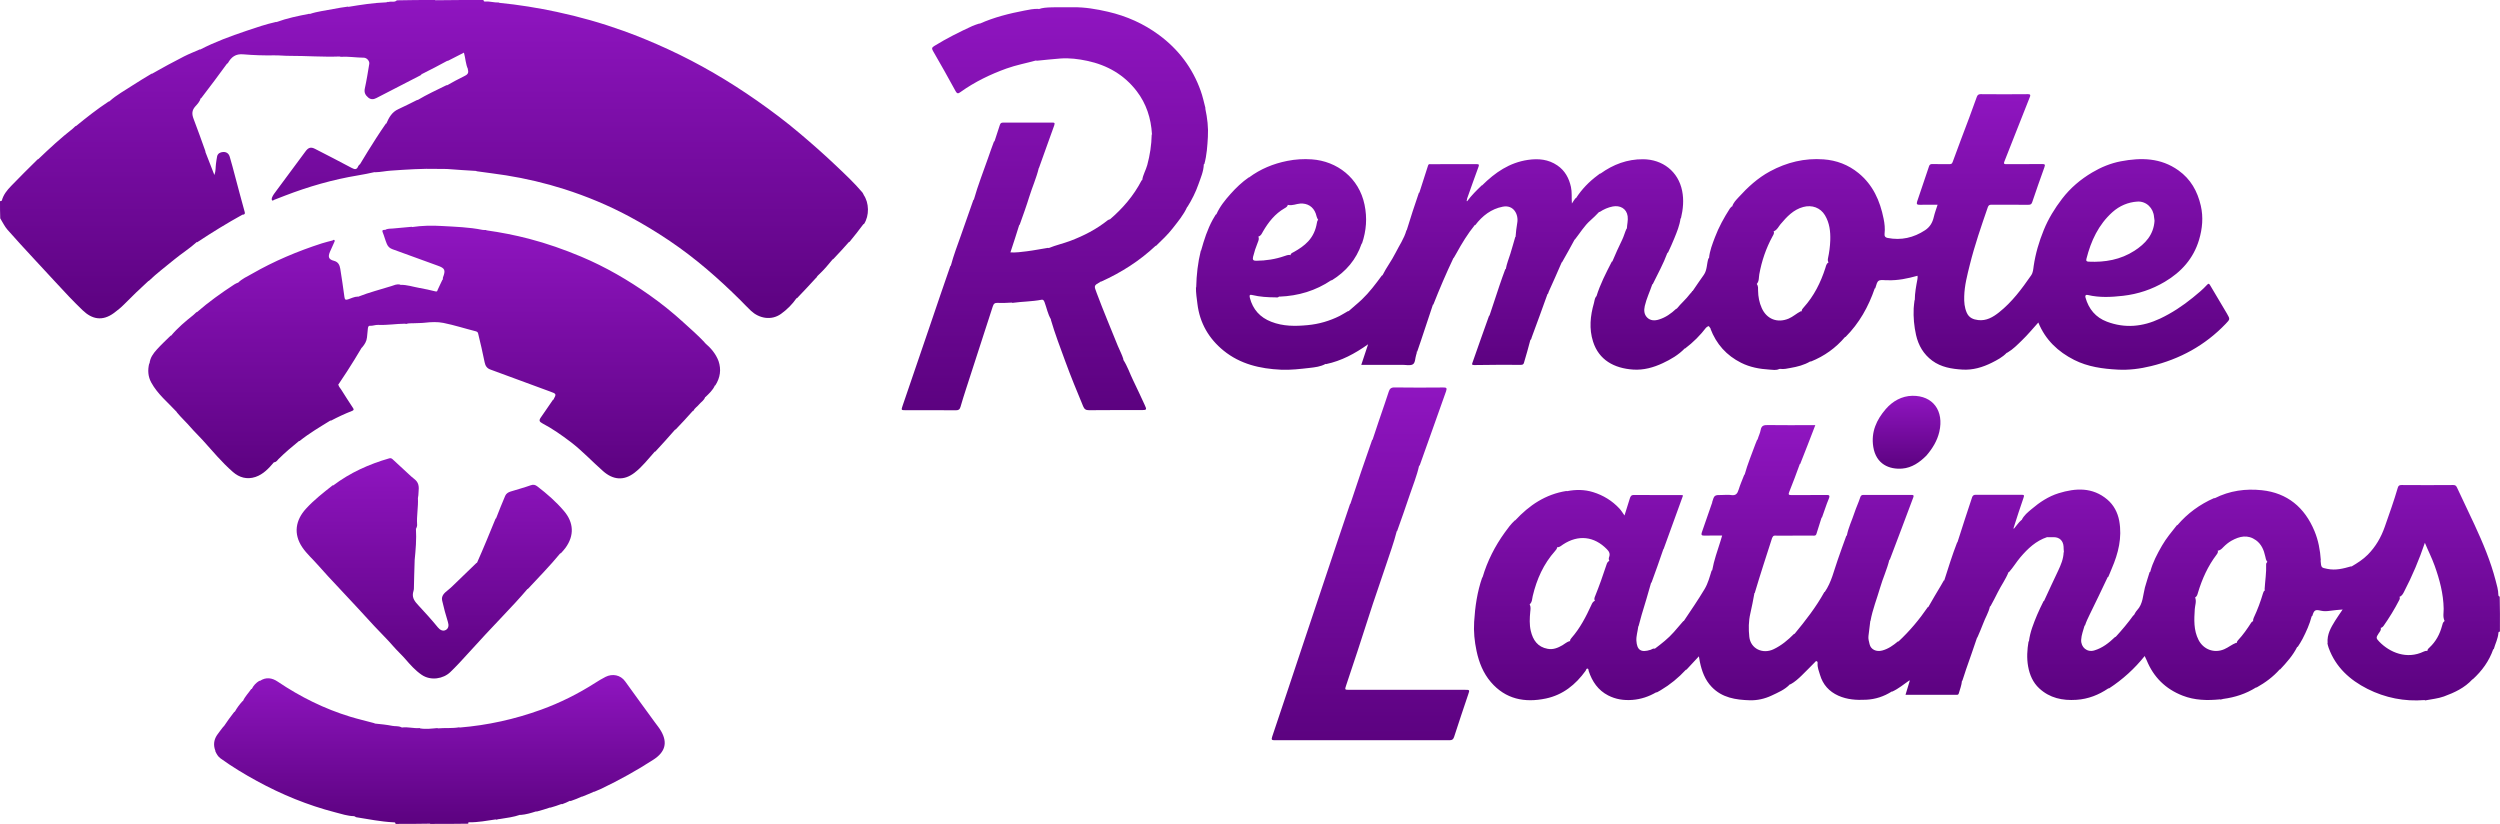
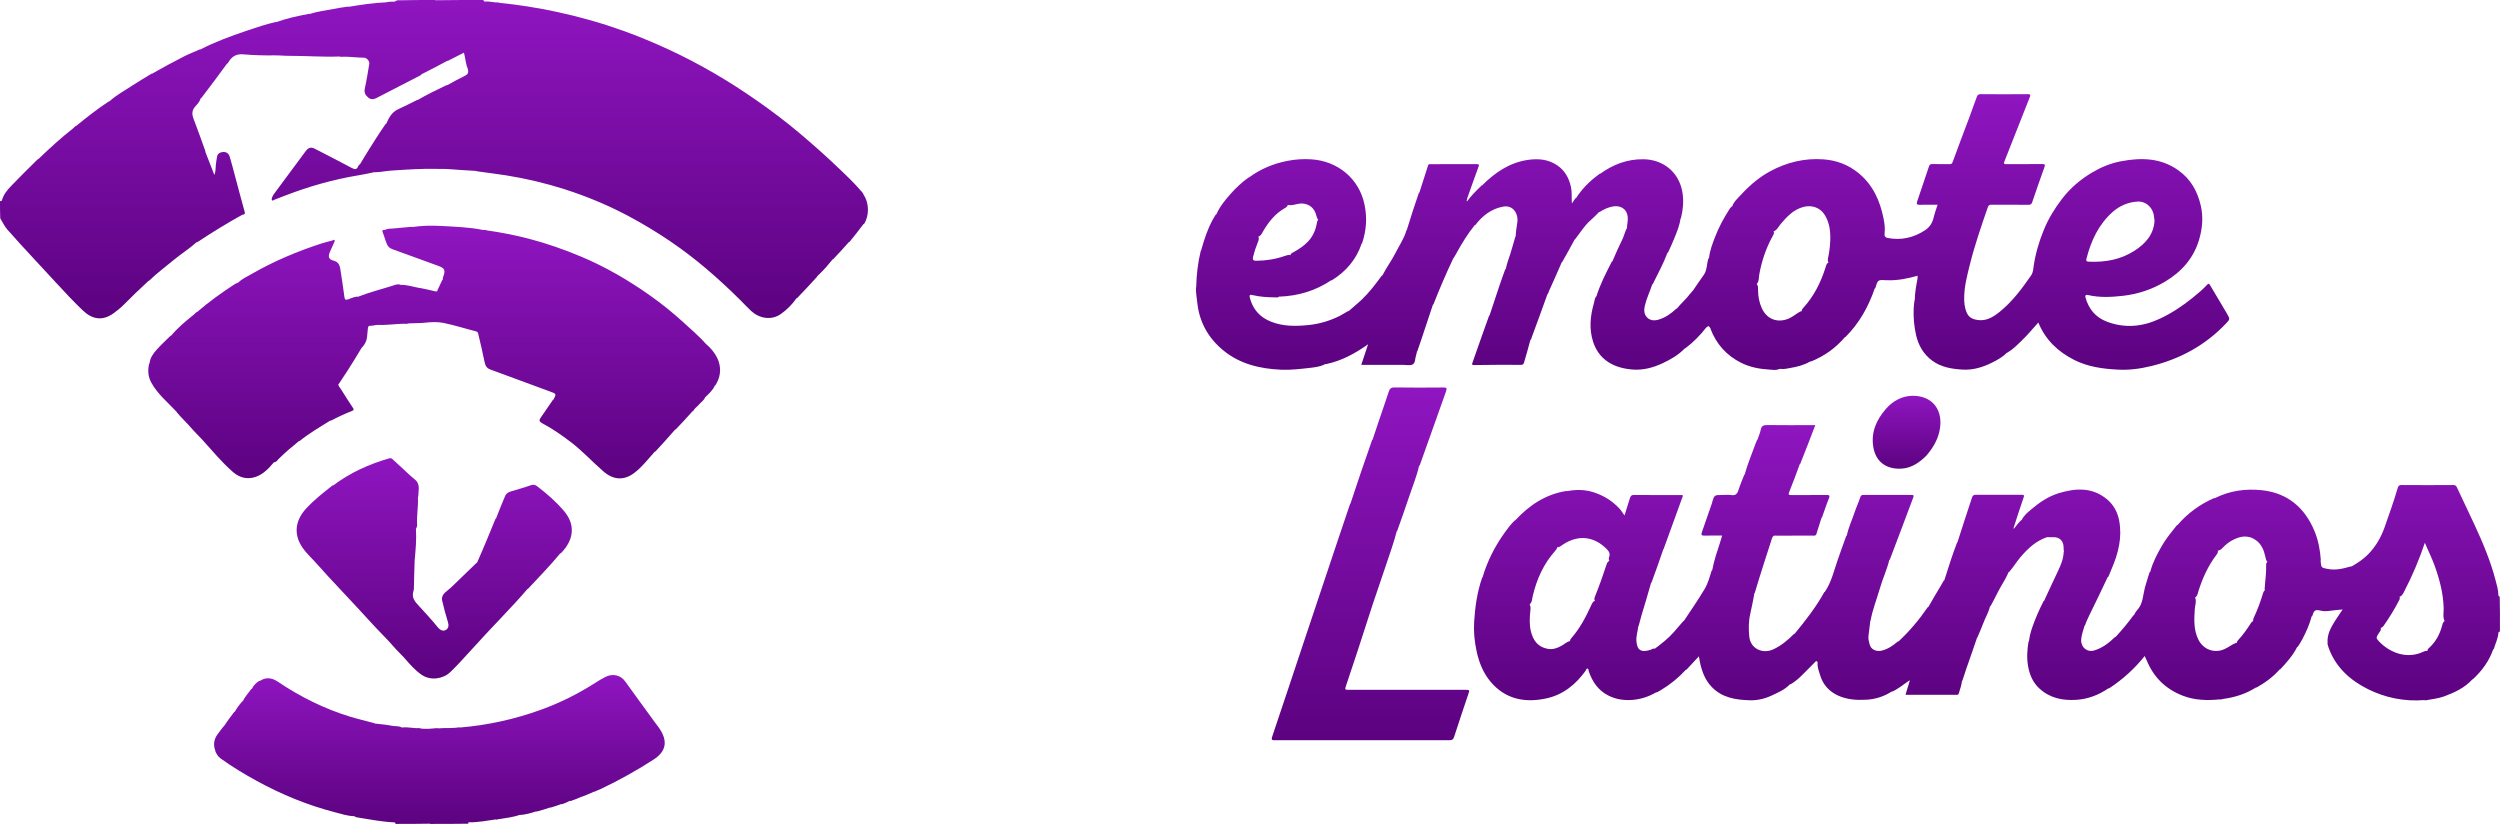
<svg xmlns="http://www.w3.org/2000/svg" width="176" height="58" viewBox="0 0 176 58" fill="none">
  <path d="M175.98 42.004C175.914 41.986 175.885 41.943 175.885 41.879C175.879 41.531 175.779 41.195 175.692 40.868C175.341 39.509 174.798 38.222 174.211 36.953C173.806 36.078 173.383 35.209 172.978 34.334C172.917 34.201 172.862 34.143 172.701 34.146C171.491 34.154 170.28 34.157 169.069 34.146C168.902 34.143 168.842 34.204 168.802 34.343C168.534 35.267 168.207 36.171 167.89 37.081C167.628 37.831 167.252 38.48 166.697 39.045C166.357 39.39 165.963 39.636 165.541 39.886C165.535 39.88 165.532 39.874 165.526 39.868C164.965 40.03 164.431 40.169 163.855 40.051C163.418 39.961 163.413 39.987 163.369 39.457C163.367 39.454 163.364 39.451 163.361 39.451C163.369 39.448 163.378 39.451 163.387 39.448C163.338 38.724 163.211 38.043 162.941 37.391C162.248 35.719 161.028 34.702 159.234 34.511C158.092 34.389 156.962 34.543 155.915 35.076C155.901 35.073 155.889 35.067 155.875 35.064C154.863 35.51 154.003 36.136 153.287 36.974C153.278 36.971 153.272 36.965 153.264 36.962C152.884 37.437 152.505 37.895 152.205 38.411C151.866 38.999 151.55 39.596 151.377 40.254C151.363 40.262 151.348 40.268 151.331 40.282C151.222 40.653 151.098 41.001 151.003 41.357C150.86 41.902 150.874 42.508 150.451 42.96C150.359 43.061 150.293 43.186 150.221 43.322C150.213 43.319 150.207 43.313 150.198 43.31C149.807 43.858 149.384 44.353 148.953 44.826C148.933 44.834 148.913 44.84 148.893 44.852C148.461 45.269 148.01 45.619 147.44 45.79C146.931 45.944 146.491 45.573 146.514 45.046C146.531 44.692 146.664 44.379 146.756 44.035C146.764 44.035 146.773 44.038 146.782 44.038C146.874 43.756 146.997 43.504 147.118 43.255C147.544 42.383 147.969 41.511 148.378 40.636C148.395 40.627 148.409 40.618 148.427 40.604C148.519 40.404 148.588 40.213 148.668 40.025C149.131 38.953 149.407 37.846 149.194 36.669C149.085 36.075 148.803 35.545 148.349 35.163C147.314 34.291 146.132 34.352 144.93 34.722C144.211 34.945 143.592 35.357 143.026 35.838C142.767 36.058 142.482 36.275 142.321 36.62C142.318 36.614 142.313 36.611 142.31 36.608C142.094 36.791 141.962 37.017 141.786 37.214C141.763 37.208 141.758 37.208 141.752 37.205C141.743 37.2 141.746 37.191 141.761 37.153C141.993 36.435 142.212 35.733 142.456 35.044C142.523 34.861 142.491 34.832 142.318 34.832C141.24 34.835 140.164 34.838 139.086 34.832C138.948 34.832 138.876 34.89 138.836 35.009C138.488 36.058 138.143 37.107 137.806 38.173C137.809 38.176 137.812 38.179 137.815 38.185C137.806 38.182 137.798 38.176 137.786 38.176C137.441 39.066 137.165 39.958 136.875 40.865V40.868C136.866 40.862 136.86 40.859 136.852 40.853C136.768 40.986 136.708 41.111 136.636 41.23C136.34 41.728 136.038 42.227 135.75 42.742C135.739 42.742 135.73 42.736 135.721 42.736C135.112 43.626 134.433 44.434 133.648 45.165C133.639 45.159 133.631 45.156 133.622 45.15C133.28 45.437 132.935 45.683 132.509 45.796C132.098 45.906 131.712 45.735 131.62 45.356C131.574 45.167 131.514 44.973 131.54 44.773C131.583 44.429 131.623 44.087 131.669 43.722C131.669 43.713 131.666 43.71 131.664 43.701C131.669 43.71 131.675 43.716 131.681 43.724C131.827 42.905 132.135 42.151 132.359 41.375C132.549 40.714 132.848 40.088 133.012 39.402C133.021 39.404 133.03 39.407 133.038 39.41C133.602 37.936 134.148 36.472 134.698 35.009C134.761 34.838 134.657 34.841 134.542 34.841C133.426 34.841 132.311 34.844 131.195 34.841C131.068 34.841 131.005 34.876 130.959 35.018C130.844 35.38 130.674 35.728 130.556 36.09C130.381 36.629 130.125 37.139 130.016 37.71C130.004 37.71 129.996 37.71 129.984 37.71C129.771 38.28 129.579 38.842 129.38 39.402C129.107 40.169 128.94 40.984 128.46 41.679C128.451 41.679 128.445 41.676 128.437 41.676C127.842 42.751 127.105 43.693 126.338 44.623C126.323 44.626 126.312 44.626 126.297 44.629C125.866 45.066 125.412 45.44 124.871 45.701C124.094 46.077 123.24 45.669 123.151 44.831C123.094 44.289 123.096 43.733 123.223 43.191C123.332 42.719 123.424 42.241 123.513 41.748C123.511 41.748 123.511 41.746 123.508 41.746C123.516 41.746 123.525 41.748 123.534 41.748C123.922 40.436 124.345 39.155 124.759 37.863C124.753 37.852 124.747 37.84 124.741 37.828C124.753 37.837 124.764 37.846 124.776 37.857C124.828 37.663 124.972 37.71 125.084 37.71C125.923 37.707 126.76 37.71 127.6 37.707C127.706 37.707 127.827 37.741 127.876 37.588C127.997 37.208 128.123 36.829 128.241 36.432C128.241 36.432 128.241 36.432 128.238 36.429C128.247 36.432 128.256 36.438 128.264 36.441C128.434 35.991 128.563 35.542 128.745 35.116C128.857 34.85 128.756 34.844 128.546 34.847C127.735 34.856 126.924 34.847 126.11 34.853C125.926 34.853 125.883 34.818 125.964 34.627C126.225 33.981 126.467 33.329 126.711 32.657C126.711 32.654 126.711 32.654 126.708 32.654C126.717 32.659 126.723 32.662 126.732 32.668C127.094 31.758 127.442 30.86 127.798 29.93C127.666 29.93 127.563 29.93 127.462 29.93C126.461 29.93 125.46 29.939 124.46 29.924C124.192 29.921 124.011 29.945 123.953 30.263C123.913 30.495 123.795 30.715 123.732 30.947H123.735C123.723 30.953 123.715 30.953 123.703 30.959C123.66 31.072 123.617 31.164 123.582 31.257C123.324 31.973 123.025 32.674 122.826 33.404C122.815 33.413 122.803 33.421 122.792 33.433C122.654 33.789 122.507 34.123 122.401 34.467C122.317 34.74 122.208 34.902 121.886 34.853C121.673 34.818 121.454 34.847 121.236 34.847C120.689 34.847 120.689 34.847 120.528 35.374C120.525 35.383 120.528 35.395 120.554 35.409H120.557C120.546 35.412 120.534 35.415 120.523 35.421C120.281 36.116 120.051 36.794 119.812 37.469C119.752 37.643 119.784 37.712 119.976 37.707C120.39 37.698 120.807 37.704 121.239 37.704C121.196 37.846 121.161 37.973 121.121 38.098C120.908 38.776 120.664 39.445 120.54 40.146C120.525 40.155 120.511 40.164 120.497 40.175C120.356 40.627 120.244 41.065 120.005 41.468C119.545 42.238 119.039 42.974 118.533 43.73C118.524 43.727 118.518 43.722 118.512 43.719C118.277 43.982 118.064 44.243 117.842 44.495C117.448 44.944 116.98 45.309 116.496 45.672C116.485 45.669 116.476 45.66 116.465 45.657C116.353 45.651 116.287 45.718 116.209 45.744C115.49 45.979 115.243 45.73 115.202 45.109C115.182 44.782 115.294 44.446 115.335 44.098C115.332 44.095 115.329 44.093 115.326 44.09C115.335 44.09 115.343 44.093 115.352 44.093C115.427 43.812 115.493 43.548 115.57 43.29C115.798 42.537 116.028 41.786 116.235 41.033C116.246 41.024 116.258 41.018 116.269 41.007C116.557 40.219 116.833 39.451 117.098 38.666C117.095 38.663 117.092 38.66 117.086 38.66C117.095 38.66 117.106 38.66 117.115 38.66C117.575 37.388 118.029 36.136 118.487 34.879C118.438 34.864 118.412 34.853 118.386 34.853C117.261 34.85 116.137 34.856 115.015 34.847C114.826 34.847 114.78 34.963 114.736 35.102C114.616 35.484 114.495 35.87 114.365 36.29C114.233 36.107 114.141 35.945 114.012 35.806C113.497 35.25 112.867 34.867 112.157 34.647C111.553 34.459 110.929 34.456 110.308 34.58C110.299 34.575 110.29 34.569 110.282 34.563C108.807 34.795 107.662 35.566 106.667 36.638C106.661 36.635 106.658 36.632 106.653 36.629C106.368 36.89 106.152 37.188 105.939 37.484C105.246 38.446 104.711 39.492 104.375 40.633C104.378 40.636 104.384 40.639 104.386 40.642C104.375 40.645 104.363 40.648 104.349 40.65C103.992 41.676 103.846 42.716 103.78 43.771C103.736 44.463 103.805 45.153 103.949 45.828C104.119 46.631 104.418 47.387 104.953 48.013C105.991 49.227 107.34 49.487 108.83 49.175C110.026 48.922 110.92 48.204 111.628 47.222C111.668 47.167 111.671 47.051 111.769 47.071C111.843 47.086 111.823 47.178 111.843 47.239C112.091 47.981 112.502 48.592 113.212 48.957C113.747 49.233 114.314 49.319 114.918 49.273C115.524 49.227 116.077 49.041 116.603 48.734C116.614 48.74 116.623 48.746 116.635 48.749C116.741 48.694 116.827 48.641 116.916 48.589C117.575 48.198 118.164 47.717 118.682 47.155C118.699 47.152 118.714 47.149 118.731 47.141C119.027 46.828 119.309 46.526 119.602 46.205C119.628 46.35 119.645 46.474 119.671 46.599C119.809 47.251 120.025 47.859 120.5 48.355C121.236 49.128 122.196 49.267 123.174 49.299C123.7 49.316 124.232 49.198 124.718 48.969C125.176 48.752 125.653 48.557 126.013 48.172C126.027 48.172 126.038 48.178 126.053 48.175C126.358 48.004 126.599 47.787 126.835 47.558C127.148 47.254 127.45 46.941 127.758 46.631C127.796 46.593 127.833 46.526 127.893 46.547C127.951 46.564 127.965 46.628 127.959 46.691C127.936 46.981 128.049 47.245 128.129 47.511C128.333 48.201 128.768 48.682 129.418 48.975C130.044 49.256 130.7 49.296 131.376 49.261C132.029 49.23 132.624 49.035 133.185 48.679C133.193 48.682 133.199 48.688 133.205 48.691C133.656 48.488 134.013 48.181 134.41 47.906C134.433 47.908 134.439 47.911 134.447 47.917C134.456 47.926 134.45 47.934 134.433 47.969C134.338 48.291 134.246 48.592 134.148 48.914C135.362 48.914 136.55 48.914 137.737 48.914C137.812 48.914 137.872 48.917 137.901 48.809C137.979 48.523 138.097 48.245 138.123 47.926C138.123 47.926 138.123 47.926 138.123 47.923C138.131 47.926 138.137 47.932 138.146 47.932C138.246 47.653 138.321 47.384 138.413 47.12C138.669 46.382 138.934 45.645 139.184 44.892C139.181 44.886 139.178 44.881 139.175 44.875C139.184 44.881 139.192 44.886 139.201 44.892C139.345 44.547 139.494 44.226 139.615 43.895C139.762 43.487 140.001 43.122 140.09 42.699C140.104 42.69 140.118 42.687 140.133 42.673C140.317 42.34 140.484 42.018 140.645 41.694C140.883 41.212 141.205 40.778 141.401 40.277C141.413 40.274 141.427 40.274 141.438 40.271C141.735 39.938 141.95 39.567 142.229 39.239C142.758 38.616 143.331 38.075 144.116 37.814C144.133 37.817 144.15 37.82 144.168 37.82C144.323 37.817 144.455 37.814 144.585 37.817C144.99 37.82 145.249 38.066 145.275 38.48C145.283 38.602 145.281 38.724 145.298 38.863C145.304 38.871 145.309 38.877 145.315 38.886C145.304 38.88 145.292 38.874 145.281 38.871C145.266 39.355 145.085 39.767 144.898 40.169C144.57 40.879 144.225 41.581 143.9 42.308C143.903 42.311 143.909 42.313 143.912 42.319C143.9 42.316 143.889 42.311 143.874 42.305C143.71 42.641 143.549 42.957 143.414 43.284C143.167 43.884 142.917 44.484 142.836 45.156C142.827 45.156 142.819 45.153 142.81 45.153C142.71 45.747 142.675 46.329 142.779 46.912C142.885 47.508 143.121 48.053 143.561 48.459C144.297 49.143 145.2 49.334 146.186 49.267C147.02 49.212 147.754 48.917 148.427 48.462C148.444 48.459 148.461 48.465 148.481 48.459C149.445 47.83 150.27 47.077 150.986 46.184C151.018 46.251 151.044 46.309 151.072 46.37C151.09 46.405 151.107 46.437 151.121 46.471C151.607 47.674 152.456 48.505 153.655 48.972C154.506 49.305 155.395 49.325 156.304 49.233C156.304 49.233 156.304 49.233 156.304 49.23C156.306 49.238 156.312 49.244 156.312 49.253C156.396 49.238 156.456 49.212 156.519 49.203C157.345 49.093 158.121 48.841 158.828 48.395C158.84 48.395 158.851 48.398 158.866 48.398C159.481 48.053 160.028 47.651 160.494 47.123C160.499 47.126 160.508 47.132 160.514 47.135C160.98 46.639 161.422 46.144 161.722 45.544C161.736 45.541 161.75 45.538 161.765 45.532C161.888 45.341 162.003 45.162 162.101 44.973C162.363 44.463 162.599 43.942 162.742 43.388C162.757 43.38 162.774 43.368 162.788 43.357C162.912 42.945 162.996 42.899 163.384 42.992C163.614 43.047 163.844 43.029 164.08 42.994C164.347 42.951 164.618 42.939 164.922 42.91C164.73 43.197 164.551 43.446 164.39 43.704C164.097 44.179 163.812 44.66 163.864 45.269C163.87 45.275 163.876 45.278 163.881 45.283C163.87 45.28 163.858 45.278 163.847 45.275C163.876 45.402 163.901 45.509 163.939 45.614C164.433 46.972 165.431 47.871 166.668 48.497C167.925 49.131 169.279 49.398 170.685 49.285C170.703 49.29 170.717 49.299 170.734 49.308C171.189 49.218 171.632 49.183 172.054 49.03C172.796 48.757 173.504 48.433 174.065 47.819C174.07 47.822 174.076 47.822 174.082 47.824C174.735 47.227 175.232 46.541 175.525 45.706C175.537 45.706 175.548 45.706 175.56 45.703C175.669 45.312 175.862 44.956 175.888 44.556C175.891 44.524 175.917 44.431 175.994 44.481C176 43.626 176 42.806 175.98 42.004ZM110 45.422C109.675 45.611 109.341 45.75 108.953 45.677C108.251 45.55 107.921 45.063 107.768 44.42C107.662 43.971 107.688 43.513 107.731 43.058C107.748 42.89 107.78 42.722 107.688 42.545C107.872 42.386 107.858 42.157 107.904 41.96C108.185 40.775 108.666 39.697 109.482 38.785C109.549 38.709 109.618 38.634 109.623 38.515C109.632 38.521 109.643 38.527 109.652 38.532C109.822 38.515 109.922 38.405 110.04 38.33C111.11 37.626 112.229 37.75 113.123 38.663C113.287 38.828 113.368 38.99 113.281 39.219C113.25 39.3 113.247 39.387 113.296 39.483C113.163 39.549 113.126 39.662 113.089 39.778C112.85 40.511 112.591 41.236 112.304 41.951C112.26 42.059 112.203 42.174 112.283 42.302C112.278 42.302 112.272 42.299 112.266 42.299C112.128 42.366 112.082 42.482 112.03 42.595C111.651 43.42 111.237 44.226 110.633 44.913C110.578 44.976 110.521 45.043 110.535 45.139C110.518 45.139 110.5 45.136 110.48 45.139C110.29 45.205 110.155 45.33 110 45.422ZM156.585 45.706C155.887 46.008 155.127 45.732 154.779 45.054C154.423 44.359 154.466 43.62 154.512 42.879C154.529 42.609 154.65 42.343 154.535 42.053C154.541 42.053 154.544 42.056 154.549 42.056C154.679 41.972 154.702 41.844 154.736 41.728C155.027 40.761 155.435 39.851 156.05 39.042C156.111 38.961 156.168 38.874 156.131 38.755C156.14 38.758 156.148 38.761 156.157 38.764C156.327 38.732 156.421 38.622 156.519 38.521C156.695 38.344 156.884 38.185 157.097 38.066C157.664 37.75 158.242 37.614 158.823 38.034C159.202 38.309 159.378 38.718 159.473 39.164C159.501 39.297 159.519 39.434 159.622 39.555C159.565 39.613 159.533 39.668 159.536 39.732C159.559 40.317 159.464 40.894 159.427 41.499C159.435 41.517 159.447 41.528 159.458 41.546C159.372 41.607 159.34 41.682 159.317 41.763C159.142 42.354 158.929 42.928 158.667 43.484C158.633 43.556 158.61 43.635 158.616 43.73C158.558 43.754 158.518 43.785 158.489 43.829C158.207 44.266 157.914 44.695 157.555 45.075C157.508 45.121 157.471 45.179 157.485 45.252C157.465 45.252 157.448 45.252 157.428 45.252C157.115 45.373 156.876 45.582 156.585 45.706ZM170.634 45.869C169.437 46.448 168.235 45.932 167.505 45.179C167.263 44.93 167.266 44.883 167.456 44.594C167.534 44.475 167.651 44.365 167.603 44.197C167.611 44.197 167.62 44.2 167.631 44.2C167.712 44.165 167.764 44.121 167.801 44.066C168.209 43.484 168.58 42.879 168.905 42.247C168.943 42.174 168.971 42.096 168.92 42.009C168.931 42.009 168.943 42.012 168.954 42.009C169.107 41.928 169.173 41.798 169.239 41.673C169.823 40.552 170.312 39.393 170.711 38.211C170.93 38.744 171.2 39.268 171.399 39.825C171.75 40.807 172.017 41.801 172.034 42.855C172.04 43.136 171.959 43.426 172.1 43.719C171.971 43.806 171.954 43.939 171.919 44.063C171.761 44.649 171.488 45.165 171.039 45.582C170.97 45.645 170.89 45.706 170.89 45.825C170.884 45.822 170.878 45.819 170.872 45.819C170.775 45.814 170.703 45.837 170.634 45.869Z" fill="url(#paint0_linear_32_455)" />
  <path d="M60.786 13.708C60.792 13.708 60.798 13.708 60.803 13.708C60.766 13.641 60.743 13.589 60.709 13.545C60.133 12.864 59.483 12.259 58.839 11.648C58.025 10.874 57.186 10.135 56.329 9.411C55.357 8.585 54.339 7.82 53.297 7.09C51.313 5.702 49.234 4.482 47.034 3.468C45.999 2.99 44.946 2.553 43.873 2.167C42.343 1.617 40.785 1.176 39.197 0.837C37.86 0.551 36.511 0.333 35.157 0.2C35.145 0.191 35.131 0.185 35.117 0.177C34.783 0.191 34.484 0.081 34.173 0.11C34.107 0.116 34.035 0.101 34.038 0C32.897 0 31.778 0 30.651 0.017C30.645 0.012 30.639 0.006 30.633 0C29.716 0 28.824 0 27.941 0.023C27.763 0.197 27.542 0.067 27.346 0.145C27.337 0.139 27.329 0.13 27.32 0.125C27.26 0.139 27.225 0.165 27.191 0.165C26.297 0.197 25.414 0.336 24.516 0.484V0.487C24.514 0.478 24.511 0.472 24.505 0.464C24.145 0.516 23.806 0.562 23.472 0.632C22.917 0.745 22.351 0.8 21.807 0.985C21.796 0.979 21.787 0.974 21.776 0.968C20.982 1.124 20.214 1.278 19.458 1.556C19.455 1.55 19.449 1.547 19.446 1.541C18.71 1.707 18.02 1.941 17.33 2.176C16.228 2.55 15.138 2.947 14.097 3.486C14.089 3.483 14.077 3.48 14.069 3.477C13.686 3.648 13.315 3.79 12.961 3.969C12.199 4.358 11.449 4.766 10.712 5.183C10.721 5.189 10.732 5.195 10.741 5.201C10.721 5.195 10.701 5.186 10.678 5.183C10.229 5.459 9.789 5.708 9.367 5.989C8.803 6.363 8.205 6.678 7.71 7.13C7.687 7.136 7.661 7.142 7.638 7.154C6.83 7.687 6.082 8.278 5.343 8.881C5.343 8.881 5.346 8.881 5.346 8.883C5.338 8.881 5.326 8.875 5.317 8.872C5.24 8.941 5.185 9.008 5.119 9.06C4.268 9.724 3.477 10.457 2.706 11.195C2.686 11.201 2.666 11.21 2.646 11.222C2.013 11.847 1.392 12.459 0.788 13.088C0.5 13.386 0.233 13.708 0.124 14.139C0.112 14.139 0.101 14.136 0.089 14.136C0.04 14.171 0.017 14.165 0 14.157C0 14.585 0 14.985 0.017 15.371C0.184 15.634 0.316 15.936 0.529 16.176C1.145 16.863 1.757 17.552 2.39 18.222C2.913 18.778 3.431 19.34 3.946 19.902C4.552 20.566 5.171 21.221 5.818 21.843C6.488 22.487 7.215 22.629 8.026 22.032C8.274 21.849 8.515 21.652 8.731 21.435C9.289 20.87 9.858 20.319 10.462 19.769C10.465 19.766 10.465 19.763 10.465 19.76C10.465 19.769 10.468 19.775 10.468 19.786C11.037 19.236 11.659 18.775 12.254 18.282C12.774 17.854 13.347 17.497 13.856 17.037C13.864 17.043 13.873 17.048 13.882 17.054C14.931 16.359 15.987 15.71 17.079 15.107C17.088 15.11 17.094 15.116 17.102 15.119C17.258 15.084 17.255 15.02 17.218 14.89C16.987 14.07 16.775 13.244 16.553 12.421C16.43 11.957 16.309 11.488 16.171 11.027C16.105 10.813 15.946 10.686 15.705 10.7C15.501 10.712 15.328 10.81 15.285 11.007C15.248 11.175 15.23 11.358 15.204 11.532C15.17 11.778 15.199 12.042 15.092 12.32C14.871 11.749 14.669 11.225 14.454 10.683C14.451 10.68 14.445 10.674 14.442 10.671C14.451 10.674 14.46 10.677 14.471 10.677C14.192 9.892 13.916 9.124 13.626 8.362C13.505 8.04 13.496 7.774 13.749 7.493C13.896 7.33 14.063 7.157 14.132 6.913C14.14 6.913 14.152 6.916 14.161 6.916C14.787 6.099 15.394 5.291 15.987 4.474C16.001 4.468 16.015 4.465 16.036 4.456C16.28 4.01 16.593 3.775 17.128 3.825C17.85 3.888 18.575 3.909 19.3 3.897C19.665 3.891 20.036 3.935 20.395 3.932C21.569 3.929 22.739 4.022 23.907 3.978C23.933 3.984 23.958 3.993 23.984 3.998C24.548 3.967 25.077 4.059 25.612 4.062C25.822 4.062 26.029 4.297 25.997 4.494C25.9 5.073 25.811 5.653 25.684 6.226C25.621 6.516 25.724 6.699 25.923 6.867C26.101 7.017 26.294 7.009 26.495 6.904C27.504 6.383 28.514 5.864 29.523 5.343C29.586 5.311 29.658 5.288 29.696 5.198C29.701 5.201 29.707 5.204 29.713 5.207C30.323 4.902 30.912 4.598 31.493 4.279C31.505 4.279 31.516 4.285 31.528 4.285C31.916 4.088 32.284 3.897 32.661 3.706C32.773 4.106 32.776 4.503 32.948 4.876C32.951 4.879 32.954 4.882 32.96 4.885C32.951 4.885 32.943 4.882 32.931 4.882C33.037 5.175 32.865 5.273 32.663 5.372C32.261 5.569 31.867 5.78 31.484 6C31.464 6 31.447 5.998 31.427 6C30.737 6.339 30.058 6.652 29.399 7.044C29.394 7.038 29.388 7.035 29.385 7.029C28.925 7.252 28.494 7.484 28.045 7.684C27.596 7.884 27.381 8.269 27.194 8.707C27.185 8.704 27.179 8.698 27.171 8.695C26.929 9.043 26.702 9.382 26.483 9.724C26.095 10.329 25.713 10.941 25.339 11.569C25.342 11.575 25.348 11.578 25.35 11.584C25.342 11.578 25.33 11.572 25.322 11.569C25.281 11.621 25.238 11.653 25.221 11.694C25.126 11.94 24.997 11.952 24.769 11.827C23.91 11.367 23.041 10.923 22.172 10.477C21.885 10.329 21.704 10.387 21.508 10.657C20.829 11.578 20.142 12.496 19.463 13.418C19.343 13.583 19.208 13.739 19.139 13.937C19.121 13.986 19.124 14.061 19.153 14.099C19.199 14.162 19.251 14.087 19.297 14.07C19.547 13.977 19.794 13.876 20.044 13.78C21.721 13.134 23.438 12.638 25.209 12.346C25.598 12.282 25.983 12.204 26.357 12.12C26.38 12.123 26.403 12.126 26.426 12.126C26.805 12.117 27.154 12.036 27.507 12.013C28.614 11.937 29.722 11.859 30.834 11.891C31.062 11.897 31.289 11.882 31.516 11.9C32.18 11.946 32.845 12.001 33.506 12.033C33.529 12.042 33.552 12.05 33.578 12.059C34.274 12.16 34.947 12.236 35.62 12.343C37.015 12.566 38.383 12.888 39.729 13.316C41.308 13.821 42.83 14.455 44.293 15.237C45.28 15.765 46.232 16.344 47.16 16.97C48.964 18.187 50.589 19.61 52.13 21.139C52.38 21.386 52.616 21.646 52.875 21.887C53.433 22.405 54.292 22.594 54.986 22.096C55.414 21.788 55.776 21.423 56.073 20.997C56.087 20.994 56.101 20.992 56.119 20.983C56.579 20.505 57.019 20.035 57.467 19.543C57.47 19.546 57.473 19.549 57.476 19.552C57.522 19.436 57.608 19.372 57.683 19.299C58.023 18.978 58.324 18.622 58.612 18.265C58.632 18.256 58.652 18.245 58.672 18.23C59.052 17.831 59.414 17.439 59.76 17.043C59.777 17.037 59.791 17.037 59.806 17.028C60.148 16.608 60.476 16.199 60.783 15.782C60.798 15.776 60.812 15.776 60.826 15.771C61.209 15.185 61.194 14.273 60.792 13.705C60.792 13.713 60.789 13.71 60.786 13.708Z" fill="url(#paint1_linear_32_455)" />
  <path d="M103.118 48.563C100.412 48.563 97.709 48.563 95.003 48.563C94.666 48.563 94.666 48.56 94.764 48.265C95.305 46.639 95.851 45.02 96.366 43.386C96.745 42.183 97.177 40.998 97.568 39.801C97.829 39.008 98.123 38.222 98.333 37.391C98.333 37.388 98.333 37.388 98.33 37.385C98.339 37.391 98.344 37.394 98.353 37.4C98.661 36.545 98.954 35.705 99.239 34.858C99.469 34.172 99.748 33.5 99.903 32.793C99.917 32.784 99.932 32.778 99.946 32.767C100.576 31.017 101.183 29.278 101.804 27.543C101.89 27.299 101.813 27.279 101.603 27.279C100.458 27.288 99.314 27.293 98.169 27.276C97.93 27.273 97.832 27.372 97.769 27.569C97.674 27.861 97.576 28.157 97.476 28.447C97.191 29.278 96.906 30.11 96.627 30.964C96.627 30.967 96.63 30.967 96.63 30.97C96.622 30.964 96.613 30.962 96.604 30.956C96.075 32.465 95.561 33.966 95.069 35.464C95.06 35.47 95.052 35.476 95.043 35.484C94.735 36.406 94.427 37.304 94.126 38.205C93.358 40.497 92.59 42.789 91.825 45.083C91.071 47.34 90.326 49.6 89.564 51.855C89.484 52.092 89.541 52.112 89.754 52.112C93.849 52.107 97.945 52.107 102.04 52.112C102.232 52.112 102.313 52.057 102.373 51.866C102.69 50.872 103.029 49.884 103.36 48.894C103.475 48.563 103.475 48.563 103.118 48.563Z" fill="url(#paint2_linear_32_455)" />
  <path d="M46.099 50.846C45.403 49.887 44.699 48.931 44.009 47.966C43.681 47.508 43.111 47.41 42.631 47.651C42.378 47.778 42.134 47.929 41.892 48.082C40.693 48.847 39.43 49.479 38.093 49.963C36.238 50.635 34.331 51.058 32.353 51.22C32.347 51.211 32.341 51.206 32.336 51.2C31.821 51.29 31.323 51.232 30.817 51.278C30.814 51.269 30.806 51.267 30.803 51.255C30.38 51.292 29.983 51.35 29.572 51.278C29.566 51.269 29.558 51.264 29.552 51.255C29.112 51.295 28.706 51.156 28.298 51.217C28.281 51.211 28.266 51.203 28.249 51.197C28.036 51.093 27.826 51.142 27.625 51.101C27.22 51.02 26.808 50.98 26.403 50.939C26.377 50.928 26.348 50.916 26.322 50.904C25.762 50.751 25.215 50.626 24.68 50.464C22.843 49.905 21.14 49.059 19.547 47.984C19.147 47.714 18.724 47.653 18.302 47.934C18.287 47.932 18.273 47.929 18.256 47.929C18.02 48.076 17.842 48.262 17.729 48.499C17.715 48.502 17.703 48.502 17.686 48.508C17.488 48.801 17.241 49.035 17.1 49.363C17.091 49.36 17.085 49.357 17.077 49.354C16.864 49.595 16.68 49.832 16.53 50.11C16.519 50.11 16.51 50.108 16.499 50.108C16.231 50.455 15.984 50.791 15.757 51.136C15.745 51.142 15.736 51.145 15.725 51.154C15.57 51.365 15.412 51.55 15.276 51.753C15.049 52.095 15.009 52.469 15.167 52.872C15.173 52.874 15.176 52.877 15.181 52.88C15.173 52.88 15.164 52.877 15.153 52.877C15.248 53.08 15.34 53.254 15.518 53.385C16.337 53.978 17.203 54.5 18.089 54.984C19.834 55.937 21.663 56.688 23.59 57.186C24.033 57.299 24.473 57.452 24.93 57.458C24.953 57.47 24.977 57.478 25 57.49C25.034 57.51 25.048 57.528 25.066 57.531C25.934 57.667 26.8 57.846 27.683 57.89C27.749 57.893 27.849 57.873 27.844 58.003C28.666 58.003 29.463 58.003 30.271 57.986C30.271 57.98 30.271 57.977 30.271 57.974C30.277 57.983 30.282 57.991 30.285 58.003C31.203 58.003 32.094 58.003 32.965 57.988C32.96 57.948 32.974 57.922 32.994 57.873C32.994 57.87 32.994 57.87 32.994 57.87C33 57.878 33.006 57.881 33.011 57.89C33.667 57.899 34.283 57.774 34.898 57.687C34.915 57.693 34.93 57.702 34.944 57.707C35.045 57.667 35.128 57.667 35.209 57.655C35.68 57.58 36.155 57.522 36.621 57.36C36.626 57.365 36.632 57.368 36.641 57.374C37.035 57.342 37.391 57.235 37.76 57.116C37.762 57.122 37.768 57.128 37.774 57.137C38.102 57.047 38.409 56.957 38.729 56.847C38.731 56.853 38.737 56.855 38.74 56.861C39.019 56.78 39.275 56.699 39.534 56.598C39.534 56.598 39.534 56.598 39.534 56.595C39.54 56.603 39.548 56.612 39.557 56.621C39.764 56.545 39.948 56.47 40.126 56.375C40.141 56.38 40.155 56.386 40.169 56.395C40.454 56.296 40.713 56.195 40.955 56.082C40.955 56.082 40.955 56.082 40.952 56.082C40.963 56.082 40.977 56.085 40.989 56.082C41.277 55.963 41.55 55.859 41.803 55.74C41.8 55.737 41.794 55.734 41.791 55.731C41.806 55.734 41.82 55.74 41.837 55.74C42.013 55.659 42.177 55.601 42.335 55.526C43.606 54.914 44.84 54.236 46.022 53.466C46.81 52.95 47.017 52.307 46.548 51.484C46.424 51.258 46.252 51.058 46.099 50.846Z" fill="url(#paint3_linear_32_455)" />
  <path d="M49.608 24.13C49.605 24.13 49.599 24.127 49.596 24.127C49.605 24.124 49.611 24.124 49.619 24.118C49.128 23.599 48.604 23.139 48.087 22.672C47.339 21.991 46.554 21.36 45.731 20.78C44.219 19.714 42.625 18.787 40.914 18.068C39.718 17.567 38.501 17.138 37.248 16.811C36.258 16.553 35.258 16.359 34.257 16.217C34.245 16.208 34.231 16.202 34.214 16.194C34.113 16.188 34.035 16.199 33.963 16.182C33.02 15.991 32.057 15.965 31.102 15.91C30.409 15.869 29.71 15.881 29.006 15.985C29.006 15.985 29.006 15.985 29.006 15.988C29.003 15.979 28.997 15.973 28.994 15.965C28.537 16.011 28.105 16.043 27.671 16.086C27.487 16.104 27.286 16.081 27.122 16.182C27.102 16.182 27.082 16.179 27.061 16.182C26.918 16.182 26.895 16.24 26.938 16.344C27.05 16.616 27.119 16.906 27.237 17.181C27.32 17.376 27.453 17.48 27.628 17.544C28.689 17.932 29.753 18.32 30.817 18.703C31.323 18.882 31.384 19.013 31.185 19.534C31.171 19.575 31.174 19.621 31.185 19.668C31.174 19.673 31.162 19.676 31.151 19.685C31.027 19.931 30.927 20.172 30.811 20.406C30.788 20.456 30.794 20.548 30.665 20.516C30.282 20.418 29.891 20.337 29.503 20.267C29.066 20.189 28.64 20.041 28.195 20.053C28.177 20.044 28.16 20.035 28.143 20.03C27.916 19.989 27.737 20.082 27.556 20.14C26.78 20.386 25.986 20.58 25.209 20.89C25.204 20.887 25.198 20.881 25.192 20.879C24.933 20.887 24.723 21.003 24.508 21.073C24.326 21.134 24.275 21.096 24.249 20.916C24.157 20.253 24.065 19.586 23.956 18.926C23.912 18.665 23.82 18.442 23.51 18.361C23.139 18.265 23.076 18.088 23.228 17.729C23.323 17.509 23.421 17.286 23.524 17.069C23.55 17.014 23.585 16.961 23.55 16.912C23.501 16.84 23.455 16.918 23.406 16.93C23.159 16.996 22.906 17.054 22.661 17.132C20.948 17.686 19.291 18.381 17.727 19.282C17.396 19.473 17.036 19.624 16.746 19.917C16.74 19.911 16.737 19.908 16.732 19.902C16.64 19.946 16.565 19.98 16.496 20.024C15.581 20.621 14.693 21.255 13.859 21.98C13.85 21.977 13.841 21.971 13.836 21.968C13.752 22.041 13.692 22.116 13.617 22.174C13.056 22.62 12.51 23.078 12.038 23.64C12.032 23.634 12.024 23.631 12.018 23.625C11.679 23.959 11.342 24.271 11.037 24.61C10.793 24.883 10.569 25.178 10.528 25.584L10.531 25.587C10.523 25.587 10.514 25.587 10.505 25.587C10.387 26.068 10.422 26.517 10.649 26.931C11.095 27.748 11.817 28.328 12.449 29.009C12.452 29.012 12.458 29.012 12.461 29.015C12.452 29.015 12.447 29.015 12.438 29.015C12.754 29.4 13.114 29.724 13.424 30.087C13.689 30.394 13.985 30.672 14.255 30.97C14.951 31.741 15.616 32.546 16.401 33.23C16.844 33.615 17.381 33.778 17.983 33.578C18.543 33.389 18.92 32.972 19.291 32.538C19.302 32.538 19.317 32.544 19.328 32.544C19.466 32.512 19.524 32.404 19.599 32.326C20.056 31.868 20.551 31.454 21.054 31.043C21.065 31.046 21.074 31.049 21.085 31.051C21.776 30.495 22.523 30.06 23.262 29.603C23.274 29.606 23.285 29.611 23.3 29.614C23.789 29.356 24.272 29.13 24.767 28.936C24.856 28.901 24.948 28.864 24.856 28.728C24.568 28.296 24.292 27.858 24.016 27.421C23.944 27.305 23.829 27.209 23.817 27.047C23.826 27.041 23.838 27.038 23.846 27.033C24.05 26.723 24.249 26.433 24.439 26.137C24.79 25.59 25.132 25.039 25.457 24.486C25.468 24.477 25.483 24.468 25.494 24.457C25.675 24.24 25.811 24.022 25.836 23.753C25.857 23.547 25.871 23.341 25.897 23.139C25.908 23.052 25.923 22.927 26.041 22.936C26.242 22.95 26.426 22.863 26.621 22.872C27.257 22.901 27.887 22.794 28.517 22.788C28.54 22.794 28.563 22.802 28.586 22.808C28.778 22.742 28.959 22.768 29.135 22.756C29.397 22.739 29.655 22.75 29.92 22.718C30.349 22.669 30.8 22.649 31.217 22.733C31.982 22.887 32.73 23.13 33.489 23.321C33.592 23.347 33.641 23.396 33.659 23.472C33.82 24.15 33.986 24.825 34.119 25.509C34.168 25.764 34.291 25.929 34.51 26.01C35.907 26.531 37.305 27.047 38.709 27.557C39.18 27.728 39.183 27.722 38.956 28.148C38.947 28.145 38.941 28.142 38.933 28.14C38.637 28.562 38.363 28.983 38.073 29.391C37.929 29.594 37.967 29.69 38.185 29.805C38.89 30.176 39.542 30.634 40.175 31.115C40.989 31.735 41.688 32.491 42.456 33.166C43.154 33.784 43.908 33.862 44.661 33.288C45.219 32.862 45.639 32.303 46.096 31.796C46.111 31.793 46.122 31.793 46.137 31.79C46.614 31.274 47.077 30.765 47.537 30.234C47.543 30.237 47.552 30.243 47.557 30.246C47.977 29.808 48.38 29.377 48.777 28.925C48.788 28.925 48.797 28.928 48.808 28.928C48.906 28.728 49.087 28.629 49.211 28.476C49.349 28.305 49.565 28.197 49.645 27.951C49.648 27.954 49.654 27.957 49.657 27.96C49.918 27.705 50.183 27.473 50.33 27.134L50.327 27.131C50.338 27.134 50.347 27.137 50.356 27.137C50.706 26.589 50.787 26.016 50.586 25.422C50.393 24.906 50.042 24.492 49.608 24.13Z" fill="url(#paint4_linear_32_455)" />
  <path d="M132.759 28.797C132.112 29.548 131.71 30.405 131.879 31.463C132.078 32.688 133.012 33.062 133.921 32.987C134.588 32.932 135.135 32.561 135.621 32.071C136.049 31.57 136.38 31.034 136.527 30.402C136.872 28.919 136.075 27.844 134.631 27.864C133.884 27.876 133.237 28.244 132.759 28.797Z" fill="url(#paint5_linear_32_455)" />
  <path d="M29.331 33.882C29.23 33.752 29.08 33.662 28.957 33.549C28.514 33.143 28.071 32.738 27.634 32.326C27.562 32.257 27.481 32.245 27.401 32.268C25.983 32.677 24.651 33.274 23.458 34.175C23.449 34.169 23.438 34.166 23.429 34.16C22.762 34.685 22.104 35.197 21.54 35.815C20.812 36.611 20.637 37.576 21.281 38.529C21.595 38.993 22.014 39.355 22.377 39.773C22.86 40.326 23.363 40.859 23.866 41.395C24.698 42.282 25.526 43.171 26.345 44.069C26.78 44.544 27.248 44.985 27.665 45.472C27.944 45.796 28.258 46.08 28.537 46.399C28.888 46.804 29.236 47.199 29.684 47.506C30.328 47.946 31.208 47.79 31.7 47.317C32.137 46.897 32.548 46.448 32.957 45.996C33.779 45.089 34.613 44.191 35.459 43.304C36.028 42.705 36.595 42.099 37.144 41.453C37.147 41.459 37.153 41.462 37.156 41.468C37.935 40.63 38.726 39.828 39.439 38.958C39.453 38.955 39.471 38.953 39.488 38.947C39.606 38.816 39.715 38.7 39.807 38.573C40.446 37.698 40.391 36.785 39.709 35.98C39.157 35.328 38.51 34.763 37.828 34.241C37.685 34.131 37.555 34.094 37.363 34.163C36.897 34.331 36.416 34.456 35.945 34.604C35.784 34.653 35.637 34.745 35.568 34.902C35.344 35.426 35.131 35.957 34.918 36.507C34.918 36.51 34.921 36.51 34.921 36.513C34.912 36.507 34.904 36.501 34.895 36.496C34.464 37.553 34.038 38.593 33.584 39.613C33.566 39.622 33.552 39.628 33.535 39.639C32.968 40.181 32.422 40.714 31.873 41.244C31.758 41.355 31.643 41.459 31.516 41.56C31.292 41.737 31.05 41.946 31.128 42.282C31.243 42.786 31.375 43.284 31.53 43.777C31.608 44.02 31.585 44.234 31.39 44.347C31.183 44.466 30.973 44.35 30.826 44.168C30.389 43.629 29.92 43.119 29.448 42.609C29.224 42.366 29.011 42.119 29.075 41.746C29.092 41.644 29.135 41.554 29.138 41.444C29.146 40.81 29.172 40.178 29.189 39.544C29.189 39.506 29.187 39.468 29.192 39.431C29.264 38.698 29.328 37.967 29.282 37.214C29.279 37.211 29.276 37.208 29.27 37.208C29.282 37.205 29.29 37.208 29.302 37.205C29.339 37.104 29.371 37.032 29.365 36.942C29.322 36.316 29.454 35.696 29.422 35.07C29.42 35.006 29.448 34.943 29.451 34.879C29.457 34.543 29.566 34.186 29.331 33.882Z" fill="url(#paint6_linear_32_455)" />
-   <path d="M84.368 12.98C84.529 12.52 84.733 12.068 84.748 11.569C84.762 11.561 84.773 11.558 84.788 11.543C84.96 10.912 84.998 10.274 85.035 9.645C85.075 8.982 84.998 8.318 84.854 7.646C84.848 7.638 84.84 7.629 84.834 7.62C84.845 7.626 84.86 7.635 84.871 7.64C84.759 7.206 84.67 6.789 84.526 6.386C83.951 4.778 82.962 3.474 81.598 2.466C80.523 1.669 79.318 1.133 78.012 0.829C77.196 0.64 76.37 0.498 75.528 0.51C75.007 0.519 74.487 0.498 73.969 0.519C73.687 0.53 73.4 0.542 73.129 0.64C73.118 0.635 73.106 0.629 73.095 0.623C72.749 0.617 72.439 0.681 72.131 0.742C71.053 0.95 69.989 1.211 68.968 1.669V1.672C68.965 1.666 68.959 1.66 68.956 1.652C68.769 1.715 68.6 1.765 68.442 1.837C67.53 2.257 66.633 2.706 65.776 3.236C65.606 3.341 65.583 3.407 65.678 3.578C66.216 4.517 66.756 5.456 67.268 6.406C67.392 6.632 67.469 6.586 67.625 6.476C68.623 5.763 69.713 5.236 70.863 4.821C71.542 4.578 72.249 4.447 72.942 4.256C72.957 4.262 72.968 4.271 72.98 4.277C73.561 4.224 74.113 4.155 74.671 4.117C75.297 4.074 75.919 4.152 76.534 4.282C77.946 4.581 79.14 5.262 80.025 6.418C80.698 7.296 81.032 8.318 81.098 9.448C81.104 9.457 81.109 9.463 81.115 9.472C81.104 9.469 81.092 9.463 81.081 9.46C81.064 10.21 80.957 10.917 80.767 11.618C80.669 11.984 80.463 12.302 80.414 12.673C80.399 12.682 80.385 12.691 80.368 12.702C79.807 13.786 79.039 14.672 78.13 15.452C78.119 15.449 78.11 15.446 78.099 15.443C78.047 15.469 78.012 15.481 77.984 15.504C77.193 16.139 76.307 16.593 75.361 16.953C74.858 17.144 74.331 17.257 73.831 17.463C73.814 17.46 73.799 17.454 73.782 17.448C73.264 17.529 72.773 17.631 72.275 17.692C71.904 17.738 71.53 17.79 71.133 17.77C71.352 17.103 71.559 16.475 71.757 15.829C71.766 15.829 71.775 15.831 71.783 15.829C72.025 15.153 72.263 14.496 72.468 13.829C72.675 13.163 72.965 12.525 73.132 11.824C73.135 11.827 73.138 11.83 73.141 11.83C73.509 10.822 73.851 9.825 74.216 8.834C74.291 8.628 74.208 8.631 74.064 8.631C72.919 8.634 71.775 8.634 70.63 8.631C70.504 8.631 70.432 8.657 70.388 8.802C70.273 9.188 70.13 9.561 70.012 9.955C70 9.955 69.992 9.953 69.98 9.953C69.831 10.344 69.701 10.72 69.569 11.1C69.227 12.085 68.841 13.053 68.559 14.058C68.548 14.064 68.539 14.064 68.528 14.07C68.237 14.898 67.956 15.71 67.668 16.521C67.412 17.245 67.136 17.961 66.935 18.717C66.935 18.72 66.935 18.72 66.938 18.72C66.929 18.717 66.92 18.711 66.912 18.709C66.423 20.108 65.954 21.499 65.482 22.887C64.838 24.781 64.188 26.676 63.541 28.571C63.438 28.878 63.441 28.878 63.766 28.878C64.939 28.878 66.109 28.872 67.283 28.884C67.475 28.887 67.564 28.832 67.619 28.644C67.743 28.209 67.881 27.78 68.019 27.351C68.643 25.427 69.27 23.506 69.888 21.583C69.948 21.394 70.023 21.31 70.233 21.322C70.564 21.339 70.897 21.322 71.225 21.302C71.243 21.307 71.26 21.316 71.277 21.322C71.973 21.226 72.655 21.232 73.322 21.102C73.443 21.078 73.489 21.154 73.535 21.27C73.687 21.67 73.756 22.098 73.989 22.487C73.995 22.492 74.001 22.498 74.003 22.504C73.995 22.501 73.983 22.498 73.975 22.492C74.271 23.506 74.642 24.468 74.996 25.439C75.384 26.508 75.821 27.557 76.255 28.606C76.336 28.8 76.442 28.884 76.675 28.878C77.912 28.864 79.151 28.872 80.388 28.87C80.721 28.87 80.741 28.838 80.6 28.536C80.324 27.948 80.06 27.354 79.772 26.772C79.537 26.294 79.375 25.778 79.073 25.32H79.071C79.076 25.314 79.085 25.309 79.091 25.3C78.987 24.955 78.82 24.66 78.694 24.35C78.196 23.11 77.673 21.878 77.207 20.627C77.011 20.105 76.991 20.111 77.472 19.838C77.48 19.833 77.489 19.83 77.509 19.809C77.512 19.815 77.515 19.821 77.518 19.827C78.938 19.186 80.224 18.369 81.36 17.3C81.365 17.303 81.374 17.309 81.38 17.312C81.797 16.906 82.214 16.518 82.559 16.072C82.927 15.597 83.321 15.139 83.58 14.562C83.583 14.565 83.588 14.568 83.591 14.571C83.908 14.064 84.172 13.54 84.368 12.98Z" fill="url(#paint7_linear_32_455)" />
  <path d="M107.075 25.685C107.187 25.685 107.256 25.651 107.285 25.546C107.443 25.007 107.602 24.466 107.74 23.924C107.754 23.915 107.768 23.912 107.783 23.898C107.812 23.84 107.817 23.793 107.832 23.75C108.205 22.736 108.582 21.719 108.95 20.684C108.95 20.682 108.947 20.682 108.947 20.679C108.956 20.684 108.965 20.687 108.976 20.693C109.005 20.635 109.008 20.586 109.025 20.545C109.336 19.853 109.649 19.163 109.945 18.468C109.954 18.462 109.963 18.459 109.974 18.451C110.279 17.912 110.575 17.39 110.851 16.869C110.86 16.863 110.871 16.86 110.88 16.851C111.242 16.393 111.533 15.898 111.961 15.521C112.177 15.333 112.378 15.13 112.585 14.913C112.594 14.919 112.603 14.922 112.611 14.927C112.907 14.73 113.212 14.6 113.537 14.536C114.035 14.441 114.509 14.667 114.587 15.223C114.627 15.524 114.544 15.788 114.532 16.089C114.535 16.095 114.541 16.098 114.544 16.104C114.532 16.101 114.524 16.095 114.512 16.089C114.386 16.359 114.325 16.628 114.202 16.877C113.954 17.376 113.73 17.889 113.509 18.407C113.497 18.41 113.483 18.413 113.471 18.419C113.06 19.224 112.649 20.012 112.39 20.861C112.393 20.861 112.396 20.861 112.398 20.861C112.387 20.867 112.373 20.87 112.361 20.876C112.258 21.026 112.255 21.192 112.212 21.342C111.953 22.238 111.864 23.15 112.151 24.048C112.562 25.338 113.624 25.929 114.984 26.019C115.714 26.065 116.402 25.874 117.057 25.567C117.621 25.303 118.159 24.993 118.613 24.523C118.616 24.529 118.622 24.532 118.625 24.538C119.203 24.101 119.7 23.605 120.137 23.031C120.143 23.037 120.152 23.04 120.157 23.046C120.318 22.843 120.341 23.057 120.428 23.124C120.431 23.127 120.433 23.127 120.433 23.13C120.428 23.13 120.419 23.133 120.413 23.133C120.83 24.231 121.552 25.028 122.576 25.541C123.2 25.853 123.873 25.978 124.56 26.019C124.796 26.033 125.043 26.088 125.259 25.975C125.282 25.975 125.302 25.975 125.328 25.969C125.59 26.007 125.823 25.943 126.05 25.903C126.536 25.819 127.019 25.697 127.445 25.442C127.459 25.445 127.468 25.451 127.482 25.454C128.437 25.071 129.236 24.497 129.898 23.718C129.904 23.724 129.912 23.727 129.918 23.73C130.893 22.753 131.54 21.594 131.983 20.302C131.994 20.299 132.006 20.299 132.017 20.296C132.196 19.694 132.196 19.694 132.774 19.728C132.811 19.731 132.848 19.728 132.886 19.728C133.608 19.754 134.301 19.607 134.994 19.413C135.005 19.5 135.002 19.578 134.985 19.665C134.896 20.14 134.804 20.615 134.801 21.119C134.804 21.125 134.81 21.128 134.813 21.134C134.804 21.131 134.792 21.128 134.784 21.128C134.761 21.339 134.732 21.525 134.723 21.71C134.695 22.342 134.752 22.968 134.89 23.585C135.057 24.324 135.422 24.941 136.029 25.39C136.656 25.853 137.398 25.972 138.148 26.019C138.888 26.065 139.578 25.859 140.231 25.532C140.607 25.343 140.981 25.144 141.269 24.842C141.289 24.834 141.309 24.831 141.329 24.819C141.726 24.584 142.034 24.263 142.347 23.959C142.753 23.57 143.109 23.133 143.498 22.704C143.998 23.93 144.884 24.761 146.022 25.338C146.983 25.822 148.027 25.966 149.085 26.021C149.882 26.065 150.673 25.961 151.441 25.772C153.462 25.28 155.231 24.321 156.686 22.8C156.994 22.475 157.008 22.478 156.784 22.09C156.39 21.418 155.984 20.754 155.593 20.082C155.521 19.957 155.478 19.94 155.378 20.05C155.073 20.383 154.725 20.67 154.374 20.954C153.661 21.533 152.904 22.035 152.07 22.429C150.845 23.008 149.6 23.127 148.326 22.646C147.535 22.348 147.043 21.756 146.816 20.939C146.782 20.812 146.833 20.731 146.977 20.766C147.805 20.963 148.634 20.919 149.468 20.824C150.52 20.702 151.498 20.377 152.407 19.835C153.569 19.146 154.42 18.198 154.814 16.883C155.047 16.095 155.124 15.292 154.935 14.475C154.699 13.461 154.227 12.612 153.367 11.998C152.116 11.103 150.736 11.085 149.31 11.355C148.591 11.491 147.918 11.769 147.288 12.143C146.471 12.627 145.752 13.235 145.171 13.994C144.651 14.672 144.205 15.397 143.88 16.196C143.546 17.014 143.299 17.854 143.17 18.732C143.138 18.952 143.135 19.181 142.988 19.392C142.33 20.343 141.643 21.267 140.734 21.988C140.308 22.327 139.839 22.603 139.261 22.533C138.922 22.492 138.62 22.377 138.462 22.02C138.298 21.649 138.269 21.273 138.281 20.864C138.301 20.096 138.494 19.369 138.675 18.639C139.017 17.263 139.48 15.924 139.943 14.585C139.992 14.444 140.07 14.409 140.208 14.412C141.07 14.417 141.93 14.409 142.793 14.417C142.931 14.417 143.014 14.389 143.063 14.246C143.345 13.424 143.624 12.601 143.923 11.784C144.001 11.575 143.955 11.549 143.759 11.549C142.925 11.558 142.094 11.552 141.26 11.555C141.139 11.555 141.03 11.566 141.108 11.372C141.372 10.72 141.622 10.063 141.881 9.411C142.215 8.559 142.557 7.707 142.891 6.855C142.94 6.734 142.991 6.626 142.756 6.629C141.648 6.641 140.541 6.638 139.434 6.629C139.284 6.629 139.213 6.693 139.167 6.82C138.991 7.307 138.816 7.794 138.635 8.281C138.246 9.318 137.847 10.355 137.47 11.398C137.415 11.549 137.349 11.555 137.234 11.555C136.837 11.552 136.44 11.561 136.041 11.549C135.92 11.546 135.845 11.581 135.808 11.694C135.529 12.528 135.25 13.36 134.965 14.191C134.902 14.383 134.979 14.42 135.149 14.417C135.563 14.409 135.977 14.415 136.406 14.415C136.311 14.716 136.204 14.994 136.138 15.281C136.049 15.672 135.868 15.979 135.529 16.205C134.715 16.741 133.838 16.938 132.88 16.75C132.719 16.718 132.653 16.631 132.673 16.46C132.716 16.098 132.676 15.733 132.604 15.388C132.354 14.139 131.859 13.018 130.841 12.186C130.116 11.595 129.288 11.285 128.382 11.219C127.048 11.12 125.791 11.424 124.606 12.065C123.744 12.531 123.039 13.18 122.389 13.896C122.222 14.081 122.03 14.264 121.949 14.533C121.94 14.533 121.932 14.533 121.92 14.533C121.86 14.591 121.811 14.635 121.776 14.69C121.368 15.327 121 15.994 120.733 16.701C120.554 17.176 120.362 17.654 120.316 18.169C120.301 18.178 120.287 18.184 120.272 18.196C120.146 18.584 120.189 19.001 119.953 19.343C119.691 19.723 119.421 20.096 119.159 20.493C119.159 20.493 119.159 20.493 119.159 20.496C119.151 20.49 119.145 20.488 119.136 20.482C119.102 20.58 119.024 20.627 118.975 20.693C118.696 21.07 118.334 21.365 118.044 21.733C118.032 21.733 118.021 21.733 118.006 21.736C117.644 22.078 117.259 22.348 116.796 22.492C116.494 22.588 116.186 22.582 115.959 22.353C115.743 22.136 115.723 21.849 115.792 21.542C115.913 21.012 116.151 20.528 116.327 20.001C116.335 20.004 116.341 20.009 116.35 20.012C116.712 19.271 117.106 18.561 117.385 17.802C117.399 17.796 117.411 17.793 117.428 17.781C117.589 17.442 117.736 17.112 117.871 16.779C118.055 16.327 118.245 15.875 118.311 15.368L118.308 15.365C118.32 15.368 118.328 15.374 118.337 15.377C118.492 14.725 118.553 14.081 118.423 13.435C118.15 12.065 117.043 11.222 115.677 11.21C114.561 11.201 113.566 11.578 112.683 12.215C112.666 12.218 112.649 12.218 112.631 12.224C112.565 12.273 112.513 12.311 112.462 12.352C111.866 12.795 111.357 13.322 110.955 13.945C110.94 13.948 110.926 13.954 110.909 13.96C110.825 14.07 110.759 14.174 110.661 14.328C110.63 13.893 110.676 13.525 110.595 13.163C110.457 12.54 110.175 12.013 109.641 11.648C109.005 11.213 108.312 11.149 107.567 11.256C106.267 11.448 105.258 12.14 104.338 13.053C104.335 13.05 104.329 13.047 104.326 13.041C103.952 13.4 103.593 13.754 103.288 14.165C103.265 14.162 103.256 14.16 103.25 14.154C103.242 14.148 103.248 14.136 103.265 14.102C103.273 14.044 103.276 14.006 103.288 13.971C103.552 13.227 103.814 12.482 104.087 11.743C104.139 11.604 104.125 11.555 103.969 11.555C102.882 11.558 101.795 11.555 100.705 11.558C100.636 11.558 100.57 11.537 100.536 11.65C100.334 12.285 100.122 12.917 99.92 13.569C99.909 13.569 99.9 13.569 99.891 13.569C99.59 14.449 99.302 15.321 99.037 16.194C99.04 16.196 99.043 16.196 99.046 16.199C99.034 16.205 99.026 16.205 99.014 16.211C98.85 16.805 98.502 17.286 98.244 17.807C97.971 18.355 97.597 18.836 97.329 19.378C97.315 19.384 97.3 19.387 97.283 19.398C96.84 20.001 96.403 20.583 95.874 21.087C95.578 21.371 95.25 21.623 94.945 21.904C94.931 21.904 94.913 21.904 94.899 21.904C94.686 22.02 94.502 22.148 94.304 22.246C93.596 22.597 92.857 22.814 92.064 22.889C91.186 22.973 90.329 22.979 89.495 22.652C88.71 22.345 88.204 21.794 87.989 20.965C87.931 20.748 88.017 20.734 88.164 20.771C88.696 20.899 89.237 20.931 89.777 20.934C89.864 20.934 89.967 20.977 90.05 20.867C90.056 20.873 90.062 20.879 90.068 20.884C91.408 20.832 92.624 20.467 93.729 19.723C93.737 19.728 93.746 19.734 93.754 19.737C94.761 19.114 95.48 18.271 95.857 17.158C95.854 17.158 95.854 17.158 95.851 17.155C95.862 17.15 95.874 17.147 95.885 17.141C96.193 16.234 96.257 15.336 96.064 14.412C95.676 12.525 94.126 11.343 92.351 11.219C91.773 11.178 91.189 11.213 90.617 11.329C89.642 11.523 88.742 11.891 87.922 12.499C87.919 12.494 87.917 12.491 87.917 12.485C87.431 12.824 87.016 13.221 86.634 13.65C86.243 14.087 85.875 14.542 85.636 15.081C85.619 15.09 85.602 15.098 85.584 15.113C85.504 15.237 85.441 15.35 85.377 15.463C85.003 16.144 84.768 16.883 84.561 17.625C84.563 17.625 84.566 17.628 84.569 17.628C84.558 17.634 84.546 17.636 84.537 17.645C84.328 18.497 84.233 19.343 84.213 20.212C84.218 20.221 84.224 20.227 84.227 20.235C84.215 20.233 84.207 20.227 84.195 20.221C84.189 20.635 84.253 21.015 84.299 21.397C84.463 22.75 85.11 23.846 86.139 24.683C87.307 25.633 88.71 25.961 90.183 26.027C90.861 26.059 91.534 25.975 92.204 25.9C92.581 25.856 92.975 25.813 93.32 25.619C93.332 25.622 93.343 25.627 93.355 25.633C94.442 25.404 95.376 24.9 96.314 24.237C96.144 24.75 95.992 25.207 95.834 25.685C96.814 25.685 97.775 25.685 98.738 25.685C98.983 25.685 99.276 25.758 99.46 25.651C99.644 25.543 99.621 25.216 99.696 24.99C99.719 24.918 99.748 24.851 99.742 24.752C99.736 24.747 99.733 24.744 99.728 24.738C99.742 24.747 99.754 24.752 99.768 24.761C99.952 24.24 100.119 23.727 100.288 23.22C100.484 22.631 100.685 22.043 100.881 21.438L100.878 21.435C100.887 21.441 100.895 21.444 100.904 21.449C101.344 20.331 101.81 19.242 102.327 18.155C102.327 18.152 102.327 18.152 102.324 18.149C102.33 18.152 102.336 18.158 102.342 18.161C102.411 18.039 102.471 17.935 102.532 17.831C102.914 17.135 103.325 16.46 103.823 15.846C103.82 15.843 103.817 15.84 103.814 15.837C103.828 15.84 103.84 15.846 103.857 15.849C104.363 15.185 104.987 14.707 105.793 14.551C106.572 14.397 106.92 15.113 106.814 15.692C106.756 16.011 106.724 16.335 106.696 16.674C106.699 16.677 106.701 16.677 106.704 16.68C106.693 16.68 106.684 16.677 106.676 16.677C106.555 17.086 106.451 17.477 106.33 17.862C106.218 18.219 106.075 18.564 106.008 18.94C105.997 18.946 105.985 18.946 105.971 18.955C105.824 19.343 105.695 19.72 105.565 20.096C105.327 20.797 105.091 21.502 104.858 22.226C104.858 22.232 104.861 22.235 104.864 22.238C104.855 22.229 104.844 22.223 104.835 22.217C104.435 23.318 104.059 24.41 103.673 25.5C103.627 25.627 103.587 25.7 103.782 25.7C104.881 25.68 105.977 25.68 107.075 25.685ZM146.885 18.219C147.204 16.958 147.734 15.814 148.717 14.933C149.218 14.487 149.813 14.235 150.471 14.191C151.098 14.151 151.604 14.649 151.645 15.281C151.65 15.365 151.676 15.443 151.679 15.544C151.613 16.541 151.026 17.158 150.27 17.651C149.287 18.285 148.197 18.474 147.046 18.422C146.885 18.413 146.848 18.367 146.885 18.219ZM125.348 15.785C125.791 15.261 126.251 14.759 126.95 14.571C127.565 14.406 128.155 14.62 128.477 15.153C128.802 15.695 128.871 16.301 128.851 16.915C128.837 17.341 128.782 17.767 128.69 18.187C128.67 18.28 128.67 18.375 128.727 18.477C128.569 18.564 128.552 18.723 128.509 18.859C128.178 19.888 127.706 20.838 126.979 21.643C126.91 21.722 126.826 21.8 126.841 21.922C126.821 21.919 126.803 21.91 126.786 21.907C126.473 22.064 126.231 22.298 125.923 22.429C125.133 22.762 124.376 22.472 124.025 21.684C123.853 21.299 123.775 20.89 123.769 20.47C123.767 20.311 123.79 20.148 123.68 19.989C123.853 19.783 123.813 19.54 123.853 19.317C124.022 18.375 124.327 17.48 124.785 16.64C124.845 16.53 124.934 16.419 124.859 16.275C124.874 16.275 124.885 16.278 124.9 16.275C125.124 16.167 125.21 15.95 125.348 15.785ZM91.534 14.331C92.046 14.296 92.457 14.551 92.63 15.035C92.679 15.177 92.696 15.33 92.797 15.475C92.734 15.544 92.722 15.62 92.708 15.698C92.627 16.185 92.437 16.622 92.101 16.987C91.816 17.297 91.471 17.523 91.109 17.729C91.005 17.787 90.867 17.819 90.85 17.97C90.827 17.961 90.807 17.952 90.784 17.944C90.646 17.946 90.542 17.987 90.433 18.025C89.786 18.251 89.119 18.352 88.434 18.358C88.233 18.361 88.167 18.288 88.216 18.083C88.299 17.741 88.408 17.407 88.541 17.083C88.595 16.95 88.656 16.817 88.592 16.651C88.782 16.599 88.831 16.437 88.912 16.301C89.297 15.637 89.76 15.049 90.436 14.661C90.531 14.606 90.637 14.551 90.666 14.415C90.672 14.417 90.674 14.423 90.68 14.426C90.991 14.493 91.255 14.351 91.534 14.331Z" fill="url(#paint8_linear_32_455)" />
  <defs>
    <linearGradient id="paint0_linear_32_455" x1="139.882" y1="29.924" x2="139.882" y2="49.31" gradientUnits="userSpaceOnUse">
      <stop stop-color="#8F15C0" />
      <stop offset="1" stop-color="#5C0280" />
    </linearGradient>
    <linearGradient id="paint1_linear_32_455" x1="30.552" y1="0" x2="30.552" y2="22.411" gradientUnits="userSpaceOnUse">
      <stop stop-color="#8F15C0" />
      <stop offset="1" stop-color="#5C0280" />
    </linearGradient>
    <linearGradient id="paint2_linear_32_455" x1="96.479" y1="27.276" x2="96.479" y2="52.112" gradientUnits="userSpaceOnUse">
      <stop stop-color="#8F15C0" />
      <stop offset="1" stop-color="#5C0280" />
    </linearGradient>
    <linearGradient id="paint3_linear_32_455" x1="30.934" y1="47.523" x2="30.934" y2="58.003" gradientUnits="userSpaceOnUse">
      <stop stop-color="#8F15C0" />
      <stop offset="1" stop-color="#5C0280" />
    </linearGradient>
    <linearGradient id="paint4_linear_32_455" x1="30.567" y1="15.888" x2="30.567" y2="33.677" gradientUnits="userSpaceOnUse">
      <stop stop-color="#8F15C0" />
      <stop offset="1" stop-color="#5C0280" />
    </linearGradient>
    <linearGradient id="paint5_linear_32_455" x1="134.223" y1="27.864" x2="134.223" y2="32.996" gradientUnits="userSpaceOnUse">
      <stop stop-color="#8F15C0" />
      <stop offset="1" stop-color="#5C0280" />
    </linearGradient>
    <linearGradient id="paint6_linear_32_455" x1="30.569" y1="32.257" x2="30.569" y2="47.766" gradientUnits="userSpaceOnUse">
      <stop stop-color="#8F15C0" />
      <stop offset="1" stop-color="#5C0280" />
    </linearGradient>
    <linearGradient id="paint7_linear_32_455" x1="74.263" y1="0.509" x2="74.263" y2="28.884" gradientUnits="userSpaceOnUse">
      <stop stop-color="#8F15C0" />
      <stop offset="1" stop-color="#5C0280" />
    </linearGradient>
    <linearGradient id="paint8_linear_32_455" x1="120.566" y1="6.629" x2="120.566" y2="26.045" gradientUnits="userSpaceOnUse">
      <stop stop-color="#8F15C0" />
      <stop offset="1" stop-color="#5C0280" />
    </linearGradient>
  </defs>
</svg>